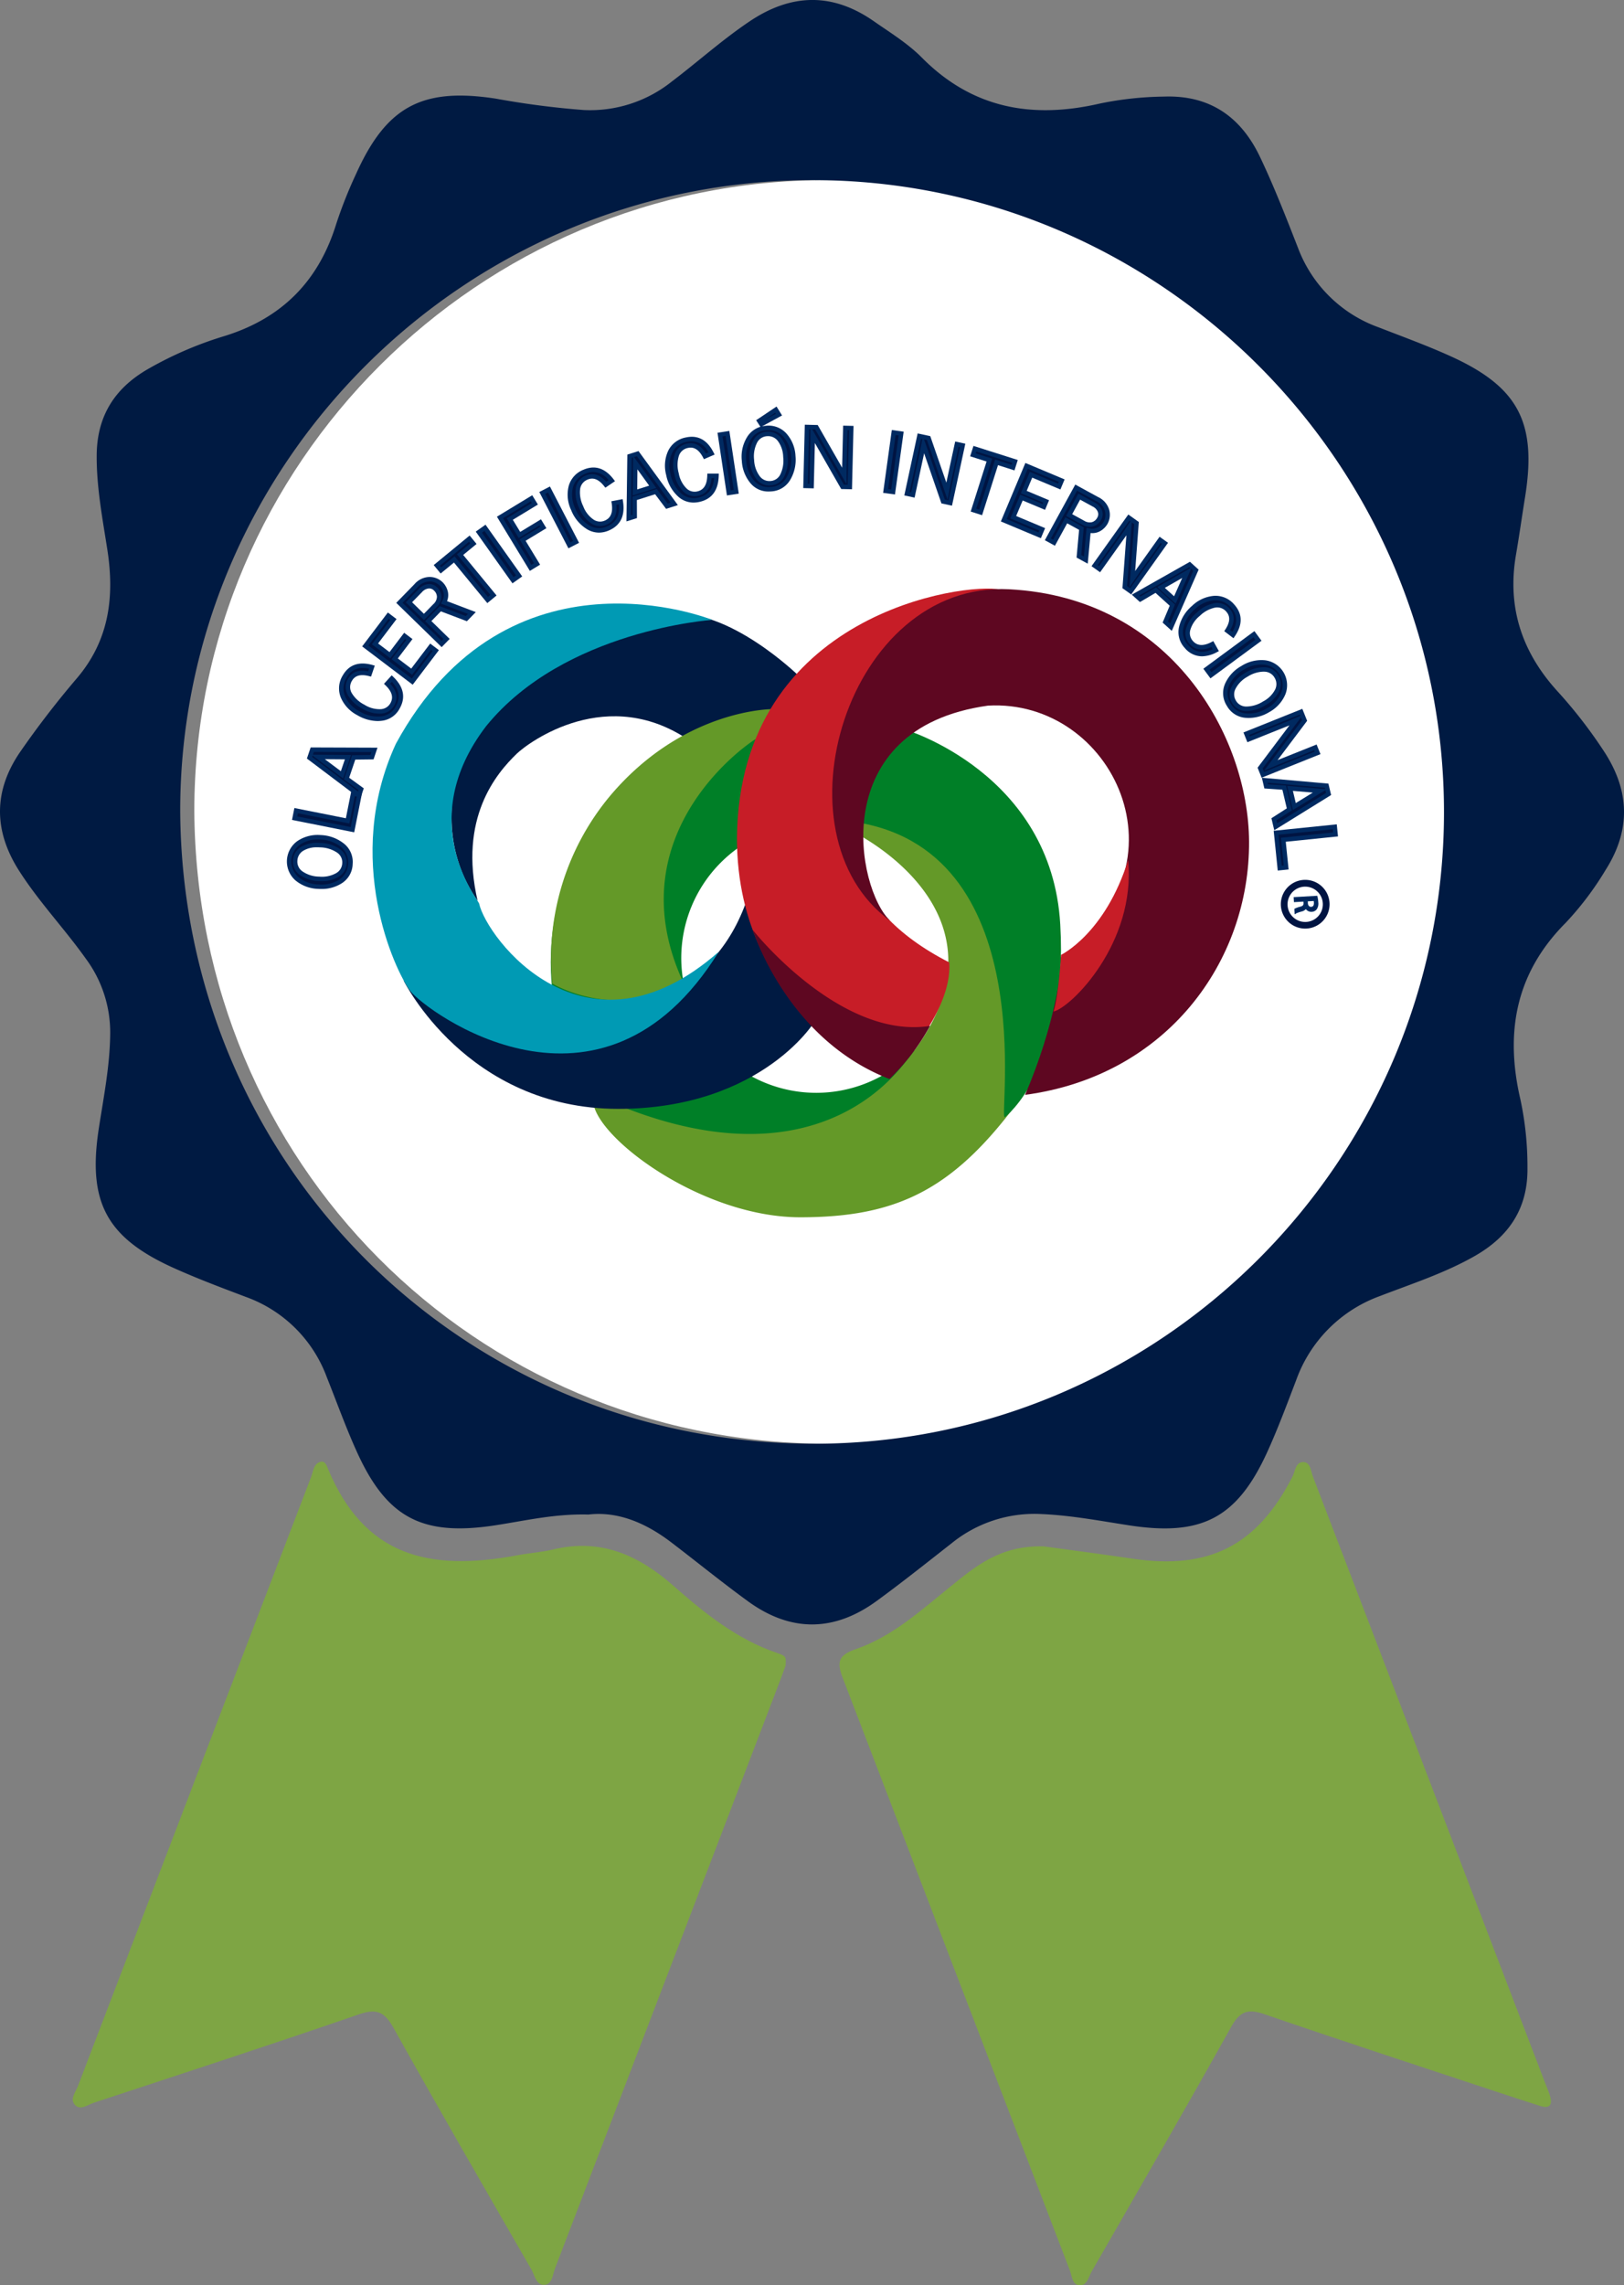
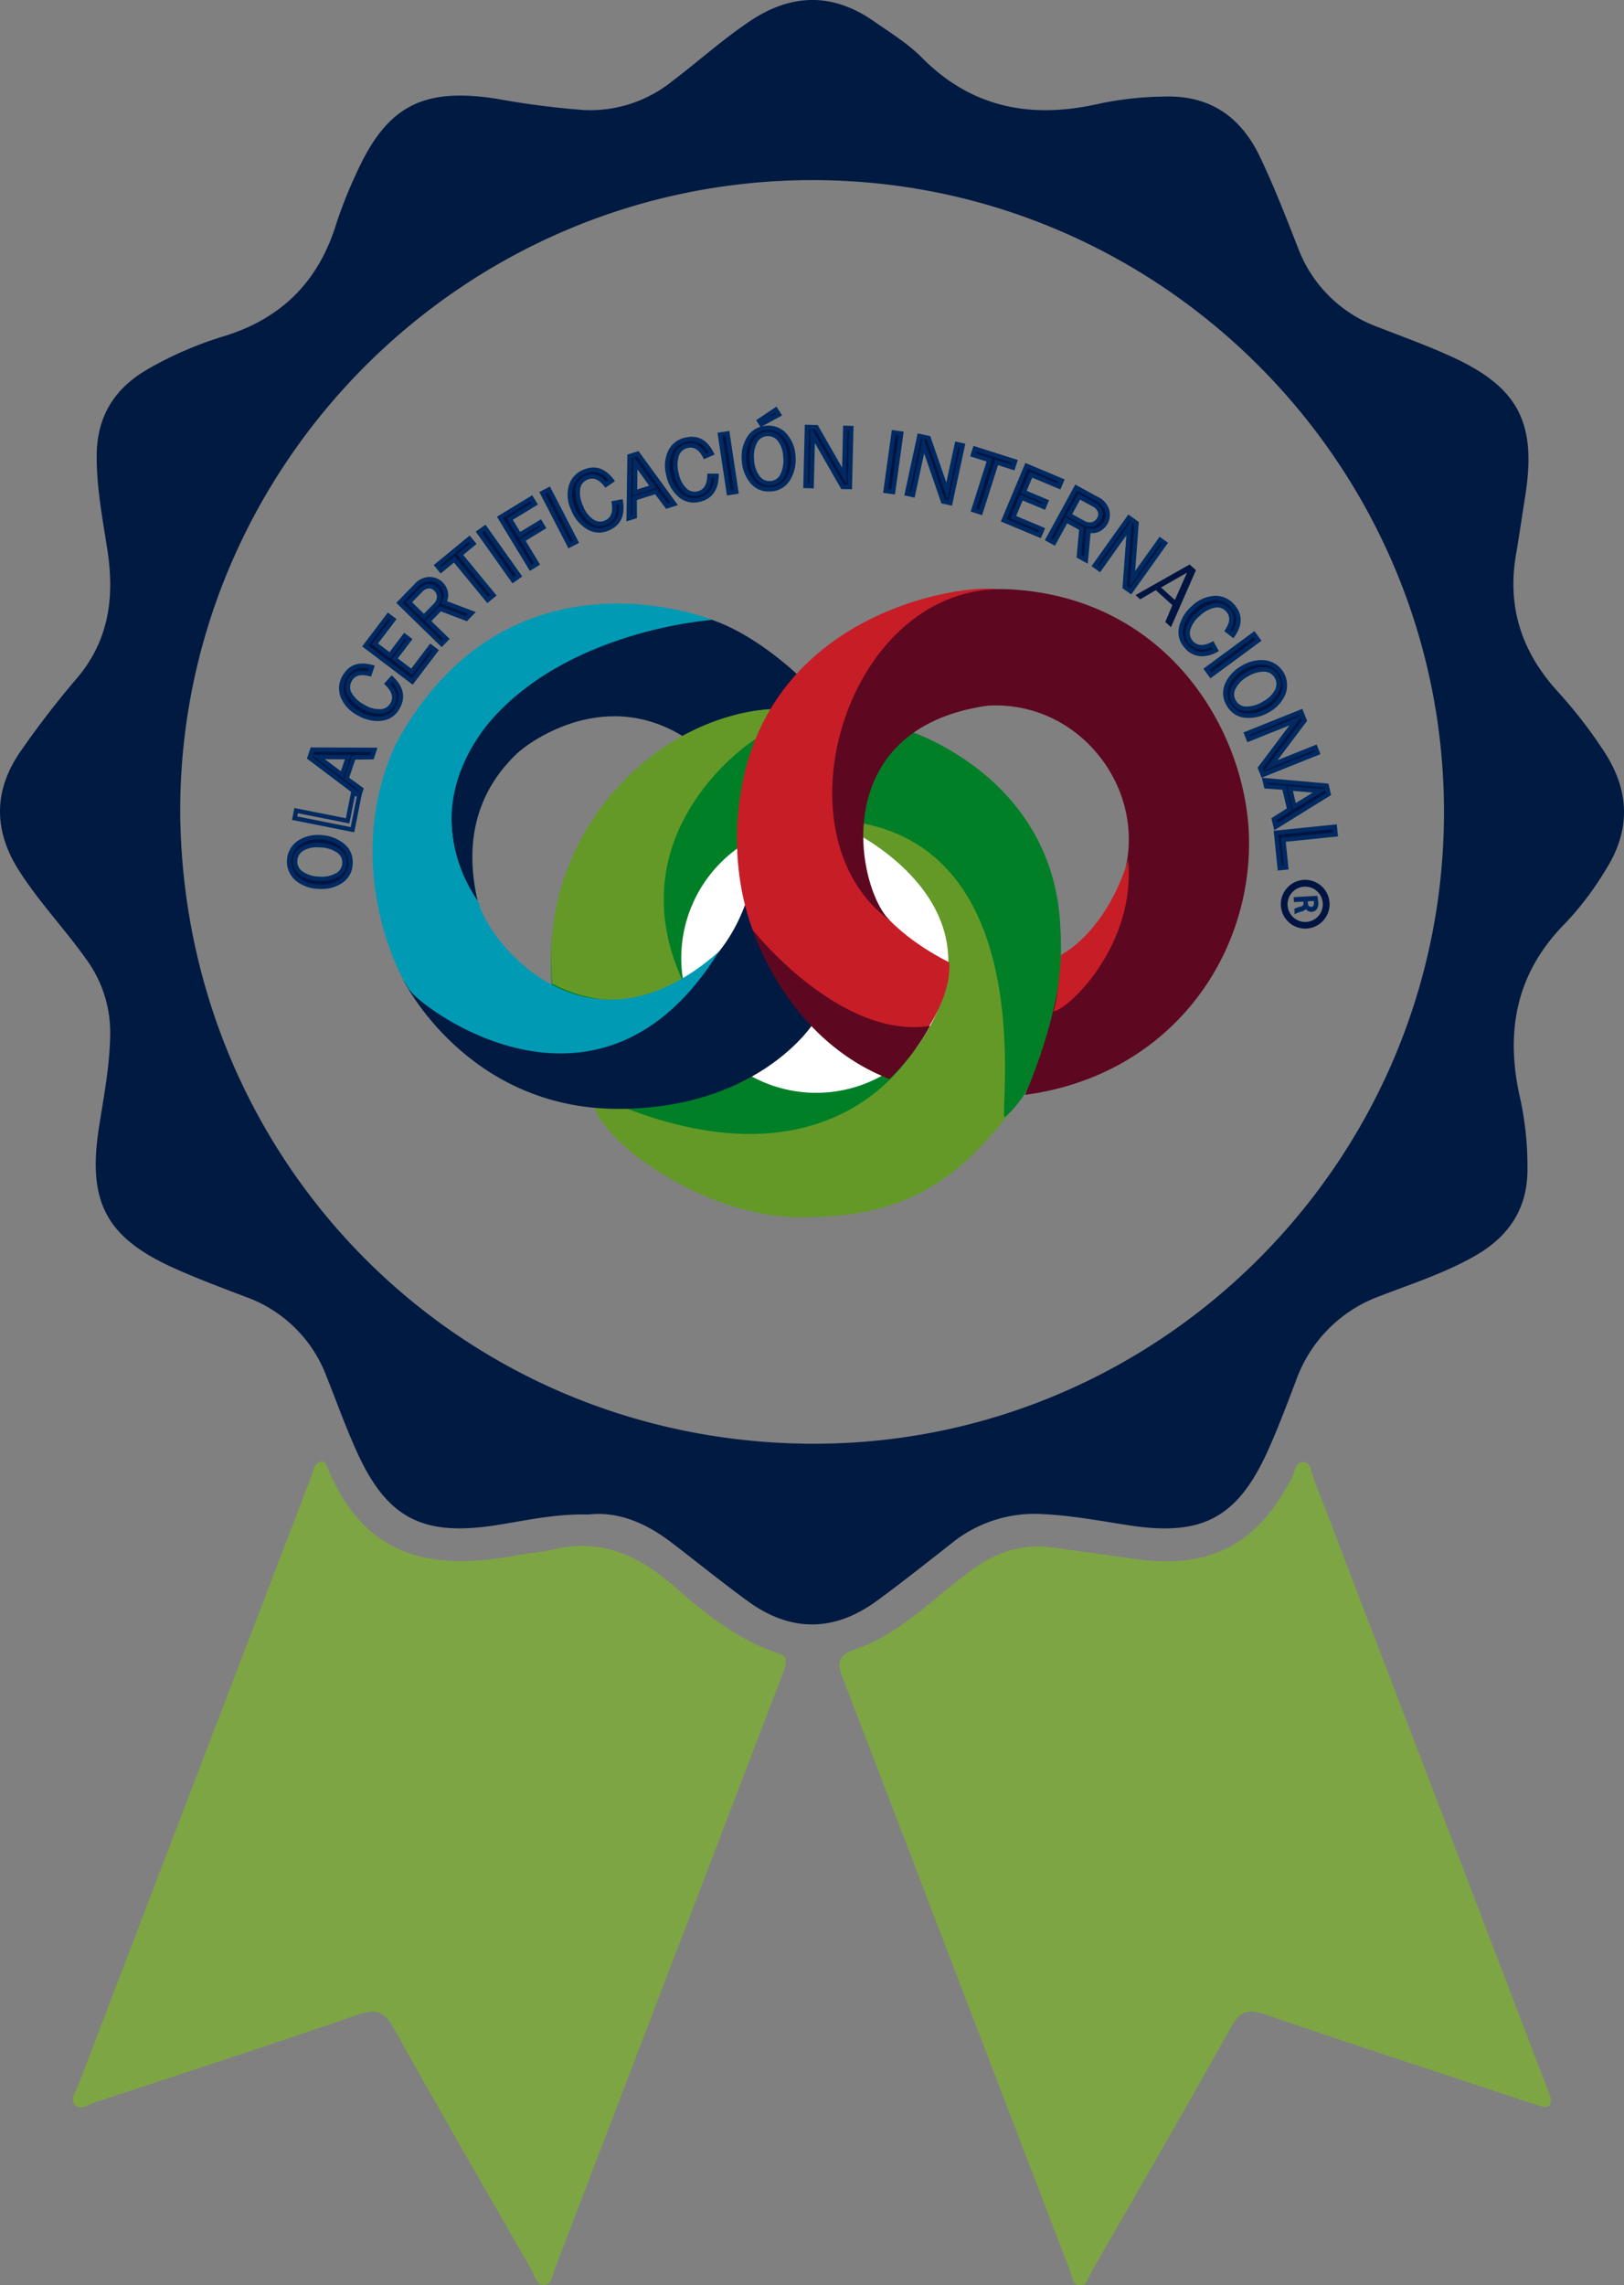
<svg xmlns="http://www.w3.org/2000/svg" width="323.374" height="454.976" viewBox="0 0 323.374 454.976">
  <rect x="0" y="0" width="323.374" height="454.976" fill="#808080" stroke="none" />
  <g id="Grupo_64" data-name="Grupo 64" transform="translate(-310.132 -1837.721)">
    <g id="Grupo_62" data-name="Grupo 62" transform="translate(310.132 1837.721)">
-       <path id="Trazado_218" data-name="Trazado 218" d="M1152.213,697.326c.4,69.871,55.594,125.611,125.471,126.008,69.537.393,126.148-56.294,126.176-125.7.031-69.247-56.474-125.845-125.671-125.873C1208.889,571.728,1152.241,628.191,1152.213,697.326Z" transform="translate(-1113.521 -535.902)" fill="#fff" />
      <g id="Grupo_61" data-name="Grupo 61" transform="translate(0 0)">
        <g id="Grupo_60" data-name="Grupo 60">
          <g id="Grupo_57" data-name="Grupo 57">
            <g id="Grupo_56" data-name="Grupo 56">
              <path id="Trazado_219" data-name="Trazado 219" d="M1255.608,860.531c-6.705-.18-12.593,1.231-18.529,2.142-14.473,2.223-21.578-1.391-27.578-14.636-2.206-4.868-4.011-9.918-5.995-14.884a26.848,26.848,0,0,0-16-15.909c-4.876-1.846-9.771-3.679-14.521-5.823-13.43-6.07-17.123-13.178-14.849-27.865.961-6.2,2.184-12.363,2.251-18.695a24.652,24.652,0,0,0-4.839-14.979c-4.263-6-9.37-11.34-13.335-17.576-5.1-8.018-5.036-15.946.284-23.661a183.438,183.438,0,0,1,11.258-14.611c6.441-7.577,7.523-16.216,6.059-25.628-.961-6.2-2.149-12.357-2.116-18.706.037-7.751,3.488-13.276,9.991-17.1a72.979,72.979,0,0,1,15.44-6.691c11.4-3.524,18.722-10.885,22.244-22.252a88.548,88.548,0,0,1,3.991-10.067c6.045-13.425,13.175-17.2,27.808-14.951a168.73,168.73,0,0,0,17.486,2.265,26.024,26.024,0,0,0,17.539-5.657c5.222-3.957,10.09-8.358,15.553-12.02,8.279-5.548,16.471-5.725,24.667-.017,3.291,2.293,6.793,4.437,9.586,7.256,10.078,10.179,22.036,12.25,35.481,9.142a66.769,66.769,0,0,1,12.737-1.377c9.184-.326,15.342,4.086,19.113,12,2.816,5.908,5.191,12.031,7.577,18.132a26.822,26.822,0,0,0,16.075,15.817c4.738,1.841,9.521,3.586,14.15,5.671,13.673,6.16,17.373,13.242,14.979,28.143-.615,3.828-1.155,7.667-1.81,11.489-1.776,10.362,1.144,19.248,8.139,27a94.945,94.945,0,0,1,9.567,12.371c4.971,7.756,5.14,15.491.137,23.357a61.259,61.259,0,0,1-7.973,10.547c-9.977,10.022-12.079,21.848-8.979,35.155a63.425,63.425,0,0,1,1.4,13.54c.119,8.108-3.676,13.723-10.5,17.612-5.961,3.4-12.481,5.506-18.838,7.953a27.776,27.776,0,0,0-16.721,16.772c-1.816,4.747-3.589,9.521-5.685,14.144-6.037,13.315-13.108,16.966-27.519,14.757-5.8-.891-11.573-2-17.486-2.254a26.171,26.171,0,0,0-17.9,5.8c-4.949,3.873-9.865,7.8-14.94,11.5-8.47,6.186-17.126,6.25-25.625.062-5.188-3.777-10.171-7.832-15.275-11.728C1267.057,862.217,1261.5,859.845,1255.608,860.531Zm-81.281-140.107c.4,69.871,55.594,125.611,125.471,126.008,69.536.393,126.148-56.294,126.176-125.7.031-69.247-56.474-125.844-125.67-125.873C1231,594.826,1174.355,651.289,1174.327,720.424Z" transform="translate(-1138.445 -559)" fill="#001a42" />
            </g>
          </g>
          <g id="Grupo_58" data-name="Grupo 58" transform="translate(167.169 291.092)">
            <path id="Trazado_220" data-name="Trazado 220" d="M1238.542,679.349c4.789.66,11.284,1.5,17.761,2.462,15.263,2.257,24.81-2.65,31.822-16.354.556-1.088.6-3.013,2.279-2.872,1.326.11,1.377,1.81,1.79,2.886q23.2,60.5,46.354,121.019c.29.75.624,1.486.846,2.254.534,1.821-.064,2.619-1.987,2.007q-4.587-1.463-9.153-2.982c-15.232-5.056-30.489-10.036-45.663-15.257-3.24-1.116-4.884-.705-6.646,2.453-9.12,16.351-18.5,32.561-27.836,48.8-.616,1.071-.888,2.895-2.527,2.684-1.337-.172-1.369-1.841-1.782-2.92q-22.612-59-45.244-118.007c-1.273-3.3-.719-4.564,2.673-5.736,7.206-2.484,12.815-7.619,18.65-12.318C1224.886,683.427,1229.8,679.144,1238.542,679.349Z" transform="translate(-1197.928 -662.578)" fill="#7ea544" />
          </g>
          <g id="Grupo_59" data-name="Grupo 59" transform="translate(14.491 291.005)">
            <path id="Trazado_221" data-name="Trazado 221" d="M1285.539,703.138c-.284.779-.635,1.784-1.014,2.782q-22.444,58.629-44.9,117.251c-.467,1.211-.562,3.077-1.976,3.254-1.765.216-2.034-1.841-2.712-3.018-9.209-15.994-18.45-31.971-27.44-48.085-1.77-3.17-3.3-3.982-6.868-2.754-17.57,6.053-35.239,11.823-52.891,17.632-1.181.388-2.625,1.582-3.709.4-1.06-1.144.138-2.532.59-3.715q23.2-60.7,46.475-121.373c.41-1.074.447-2.543,1.8-2.923,1.012-.284,1.293.823,1.571,1.49,7.183,17.1,19.793,20.451,37.69,17.1,2.36-.441,4.789-.6,7.118-1.155,9.386-2.257,16.927,1.076,23.871,7.183,6.222,5.472,12.68,10.71,20.743,13.442C1285.7,701.258,1285.629,701.458,1285.539,703.138Z" transform="translate(-1143.602 -662.548)" fill="#7ea544" />
          </g>
        </g>
      </g>
    </g>
    <g id="Grupo_63" data-name="Grupo 63" transform="translate(367.26 1918.66)">
      <g id="Grupo_31" data-name="Grupo 31" transform="translate(0 0)">
        <path id="Trazado_1" data-name="Trazado 1" d="M97.9,186.067c-13.436-19.383,3.378-41.776,3.378-41.776s14.282-12.561,34.8-15.271c11.674-1.542,25.7,12.188,25.7,12.188l-4.7,7.929s-4.112-2.166-16.592,5.286c-16.593-11.747-32.5.127-34.8,2.349C101.572,160.737,94.083,169.621,97.9,186.067Z" transform="translate(-59.922 -87.649)" fill="#001a42" />
        <ellipse id="Elipse_1" data-name="Elipse 1" cx="50.545" cy="50.329" rx="50.545" ry="50.329" transform="translate(52.543 60.314)" fill="#007f27" />
        <path id="Trazado_2" data-name="Trazado 2" d="M196.558,250.405a26.871,26.871,0,1,0,26.872-26.981A26.927,26.927,0,0,0,196.558,250.405Z" transform="translate(-118.032 -140.534)" fill="#fff" />
        <path id="Trazado_3" data-name="Trazado 3" d="M208.45,223.279a6.512,6.512,0,0,1,.441-3.105c41.081,8.439,34.933,52.636,33.834,55.3-13.548,18.925-24.855,24.651-44.6,24.651-18.9,0-39.133-14.682-41.09-22.207,0,0,4.19.673,5.728.228,30.317,11.993,48.113,1.766,56.46-9.117C243.106,239.777,208.45,223.279,208.45,223.279Z" transform="translate(-95.917 -138.715)" fill="#649928" />
        <path id="Trazado_4" data-name="Trazado 4" d="M178.849,177.735c-.587,0-28.927,18.5-14.831,48.75-13.656,7.783-26.137.147-26.137.147a50.637,50.637,0,0,1,11.6-37.444c14.684-17.327,32.3-17.18,32.3-17.18S178.849,175.826,178.849,177.735Z" transform="translate(-85.053 -111.767)" fill="#649928" />
        <path id="Trazado_5" data-name="Trazado 5" d="M139.778,255.674c-12.648,40.014-68.72,17.18-68.72,17.18s12.555,25.55,42.73,25.55c28.687,0,39.867-17.841,39.647-18.5C150.13,276.6,142.861,273.074,139.778,255.674Z" transform="translate(-47.817 -158.577)" fill="#001a42" />
        <path id="Trazado_6" data-name="Trazado 6" d="M274.145,117.744c-16.3,8.784-53.175,52.275-10.132,74.22.661,10.321-11.453,22.18-11.453,22.18s-30.835-11.416-30.835-46.992C222.165,122.354,267.318,116.206,274.145,117.744Z" transform="translate(-132.113 -81.291)" fill="#c71d27" />
        <path id="Trazado_7" data-name="Trazado 7" d="M264.13,290.807c-18.282,2.868-36.088-20.017-35.314-19.162,0,0,6.681,21.805,27.239,29.735A44.22,44.22,0,0,0,264.13,290.807Z" transform="translate(-136.067 -167.499)" fill="#5e0721" />
        <path id="Trazado_8" data-name="Trazado 8" d="M303.5,258.374c-1.378.589,7.819-54.073-30.946-58.919,2.936-14.684,11.012-18.281,11.012-18.281s29.261,8.638,30.982,38.839C316.169,248.353,303.762,258.264,303.5,258.374Z" transform="translate(-160.554 -116.895)" fill="#007f27" />
        <path id="Trazado_9" data-name="Trazado 9" d="M276.344,183.792c-6.681-6.241-12.922-38.325,19.471-42.838,24.835-1.4,40.805,31.752,14.544,50.117.3,1.766-1.194,13.541-7.162,27.374,28.137-3.744,44.751-26.5,44.6-50.471-.13-20.855-15.438-48.5-47.756-50.186C267.851,116.106,252.63,166.612,276.344,183.792Z" transform="translate(-156.209 -81.409)" fill="#5e0721" />
        <path id="Trazado_10" data-name="Trazado 10" d="M364.847,270.373c3.432-.753,16.436-13.573,14.85-30.157-4.572,14.665-13.359,18.879-13.359,18.879S365.856,267.2,364.847,270.373Z" transform="translate(-212.188 -149.929)" fill="#c71d27" />
        <path id="Trazado_11" data-name="Trazado 11" d="M124.651,127.548S95.2,129.534,79.641,148.695c-14.516,18.94-1.646,34.539-1.411,35.312,1.468,6.828,21.071,33.039,47.722,9.618-23.421,37.811-58.356,11.825-61.436,7.785s-13.432-26.286-2.859-49.193C84.031,111.1,124.651,127.548,124.651,127.548Z" transform="translate(-39.958 -85.075)" fill="#009ab4" />
        <g id="Grupo_30" data-name="Grupo 30" transform="translate(0 0)">
          <g id="Grupo_1" data-name="Grupo 1" transform="translate(0 85.301)">
            <path id="Trazado_12" data-name="Trazado 12" d="M31.512,235.188a4.212,4.212,0,0,1-1.951,3.5,7.1,7.1,0,0,1-4.381,1.057,6.969,6.969,0,0,1-4.329-1.587,4.568,4.568,0,0,1,.354-7.14,6.757,6.757,0,0,1,4.375-1.11,7.375,7.375,0,0,1,4.276,1.536A4.207,4.207,0,0,1,31.512,235.188Zm-1.192-.1a2.765,2.765,0,0,0-1.27-2.531,6.668,6.668,0,0,0-3.563-1.08,5.941,5.941,0,0,0-3.584.726,2.866,2.866,0,0,0-1.4,2.366,2.793,2.793,0,0,0,1.236,2.511,6.4,6.4,0,0,0,3.528,1.1,6.184,6.184,0,0,0,3.562-.723A2.812,2.812,0,0,0,30.319,235.089Z" transform="translate(-18.857 -229.455)" fill="#001442" />
            <path id="Trazado_13" data-name="Trazado 13" d="M25.133,239.642c-.177,0-.355,0-.537-.015A7.426,7.426,0,0,1,20,237.933a5.008,5.008,0,0,1,.389-7.833,7.222,7.222,0,0,1,4.652-1.19,7.839,7.839,0,0,1,4.525,1.629,4.645,4.645,0,0,1,1.824,4.113h0a4.65,4.65,0,0,1-2.151,3.846A7.366,7.366,0,0,1,25.133,239.642Zm-.619-9.865A6.15,6.15,0,0,0,20.9,230.82a4.127,4.127,0,0,0-.319,6.447,6.572,6.572,0,0,0,4.064,1.48,6.7,6.7,0,0,0,4.117-.986,4.1,4.1,0,0,0,.263-6.529A6.974,6.974,0,0,0,25,229.79Q24.751,229.776,24.514,229.776Zm.7,8.3q-.26,0-.53-.015a6.854,6.854,0,0,1-3.767-1.181,3.223,3.223,0,0,1-1.414-2.889,3.3,3.3,0,0,1,1.6-2.712,6.378,6.378,0,0,1,3.846-.8,7.125,7.125,0,0,1,3.8,1.16,3.194,3.194,0,0,1,1.455,2.914h0a3.241,3.241,0,0,1-1.7,2.719A6.313,6.313,0,0,1,25.219,238.072Zm-.844-6.728a5.113,5.113,0,0,0-2.792.671,2.431,2.431,0,0,0-1.194,2.019,2.359,2.359,0,0,0,1.059,2.134,6,6,0,0,0,3.29,1.01,5.783,5.783,0,0,0,3.312-.661,2.378,2.378,0,0,0,1.272-2.011h0a2.333,2.333,0,0,0-1.085-2.148,6.269,6.269,0,0,0-3.332-1Q24.632,231.345,24.374,231.344Z" transform="translate(-18.298 -228.895)" fill="#002a61" />
          </g>
          <g id="Grupo_2" data-name="Grupo 2" transform="translate(1.019 76.535)">
-             <path id="Trazado_14" data-name="Trazado 14" d="M33.422,210.174l1.266.252L33.3,217.368l-11.518-2.294.3-1.507,10.252,2.042Z" transform="translate(-21.269 -209.656)" fill="#001442" />
            <path id="Trazado_15" data-name="Trazado 15" d="M32.993,217.228l-12.382-2.466.472-2.371,10.252,2.042L32.418,209l2.13.425ZM21.647,214.07,32.3,216.191l1.211-6.078-.4-.08-1.082,5.435-10.252-2.042Z" transform="translate(-20.611 -208.997)" fill="#002a61" />
          </g>
          <g id="Grupo_3" data-name="Grupo 3" transform="translate(3.984 67.871)">
            <path id="Trazado_16" data-name="Trazado 16" d="M41.446,190.376l-.491,1.452-3.638.044-1.423,4.214L38.8,198.2l-.4,1.19-9.88-7.449.544-1.61Zm-5.275,1.447-5.942-.047,4.754,3.563Z" transform="translate(-28.002 -189.891)" fill="#001442" />
            <path id="Trazado_17" data-name="Trazado 17" d="M37.964,199.549l-10.621-8.008.747-2.211,13.31.046-.786,2.328-3.638.044-1.22,3.612,2.909,2.115Zm-9.582-8.328,9.138,6.891.1-.3-2.909-2.115,1.627-4.817,3.638-.044.2-.577-11.453-.04-.187.553,7.59.059L34.547,195.5l-6.072-4.551Zm2.525.445,3.2,2.395.8-2.363Z" transform="translate(-27.343 -189.33)" fill="#002a61" />
          </g>
          <g id="Grupo_4" data-name="Grupo 4" transform="translate(10.383 51.16)">
            <path id="Trazado_18" data-name="Trazado 18" d="M51.991,155.983l.943-1.039q2.884,2.788,1.162,5.79a4.157,4.157,0,0,1-3.337,2.2,7.376,7.376,0,0,1-4.484-1.078,6.641,6.641,0,0,1-3.106-3.341,4.454,4.454,0,0,1,.378-3.965q1.678-2.925,5.431-1.876l-.465,1.363q-2.817-.725-3.888,1.141a2.8,2.8,0,0,0-.1,2.785,6.533,6.533,0,0,0,2.741,2.579,6.013,6.013,0,0,0,3.45.946,2.752,2.752,0,0,0,2.31-1.408Q54.172,158.093,51.991,155.983Z" transform="translate(-42.428 -151.955)" fill="#001442" />
            <path id="Trazado_19" data-name="Trazado 19" d="M49.547,162.847a8.12,8.12,0,0,1-4.05-1.17,7.1,7.1,0,0,1-3.3-3.567,4.895,4.895,0,0,1,.407-4.34c1.226-2.138,3.222-2.84,5.931-2.081l.449.125L48.24,154l-.4-.1c-1.677-.431-2.788-.126-3.4.934a2.363,2.363,0,0,0-.083,2.371,6.152,6.152,0,0,0,2.566,2.393,5.632,5.632,0,0,0,3.2.889A2.318,2.318,0,0,0,52.09,159.3c.653-1.137.337-2.3-.965-3.564l-.306-.3,1.535-1.691.327.316c2.077,2.008,2.494,4.136,1.238,6.325a4.593,4.593,0,0,1-3.673,2.421A6.7,6.7,0,0,1,49.547,162.847Zm-2.96-10.57a3.5,3.5,0,0,0-3.217,1.932,4,4,0,0,0-.348,3.589,6.245,6.245,0,0,0,2.913,3.114,6.977,6.977,0,0,0,4.219,1.022,3.71,3.71,0,0,0,3-1.983c.977-1.7.727-3.321-.768-4.929l-.35.385c1.355,1.458,1.63,2.913.817,4.331a3.18,3.18,0,0,1-2.656,1.628,6.459,6.459,0,0,1-3.705-1,6.984,6.984,0,0,1-2.917-2.766,3.226,3.226,0,0,1,.108-3.2c.768-1.338,2.106-1.823,3.981-1.44l.182-.534A5.9,5.9,0,0,0,46.587,152.276Z" transform="translate(-41.869 -151.393)" fill="#002a61" />
          </g>
          <g id="Grupo_5" data-name="Grupo 5" transform="translate(14.987 41.007)">
            <path id="Trazado_20" data-name="Trazado 20" d="M66.735,135.927l1.028.78-4.684,6.18-9.359-7.094,4.584-6.047,1.029.78-3.677,4.85,2.976,2.256,2.918-3.849.953.722-2.918,3.849,3.373,2.557Z" transform="translate(-53.103 -129.128)" fill="#001442" />
            <path id="Trazado_21" data-name="Trazado 21" d="M62.38,142.72l-10.061-7.627,5.116-6.749,1.731,1.311-3.677,4.85,2.274,1.724,2.918-3.849,1.655,1.255-2.918,3.849,2.671,2.025,3.778-4.984,1.73,1.312Zm-8.827-7.8,8.657,6.562,4.152-5.478-.326-.248-3.777,4.983-4.075-3.089,2.918-3.849-.251-.191-2.918,3.85-3.678-2.788,3.677-4.85-.326-.248Z" transform="translate(-52.319 -128.345)" fill="#002a61" />
          </g>
          <g id="Grupo_6" data-name="Grupo 6" transform="translate(21.777 33.929)">
            <path id="Trazado_22" data-name="Trazado 22" d="M83.577,120.012l-1.1,1.127-5.184-1.967-2.4,2.459,3.64,3.55-.981,1.006-8.408-8.2,3.3-3.383a3.65,3.65,0,0,1,2.726-1.322,3.3,3.3,0,0,1,2.258.907,3.434,3.434,0,0,1,.926,1.626,2.894,2.894,0,0,1-.315,2.085Zm-9.537.784,2.189-2.245a2.439,2.439,0,0,0,.832-1.771,2.19,2.19,0,0,0-.7-1.533,1.745,1.745,0,0,0-1.485-.547,2.526,2.526,0,0,0-1.507.806l-2.318,2.377Z" transform="translate(-68.525 -112.838)" fill="#001442" />
            <path id="Trazado_23" data-name="Trazado 23" d="M76.773,126.249l-9.039-8.815,3.606-3.7a4.066,4.066,0,0,1,3.058-1.455,3.737,3.737,0,0,1,2.548,1.032,3.883,3.883,0,0,1,1.044,1.83,3.141,3.141,0,0,1-.149,1.951l5.728,2.184L81.8,121.093l-5.184-1.967-1.889,1.937,3.64,3.55Zm-7.794-8.83L76.757,125l.366-.375-3.64-3.55L76.39,118.1l5.184,1.967.429-.44-5.369-2.047.224-.437a2.449,2.449,0,0,0,.281-1.773,2.976,2.976,0,0,0-.807-1.422,2.848,2.848,0,0,0-1.968-.783,3.259,3.259,0,0,0-2.393,1.19Zm4.277,3.439-3.618-3.529,2.625-2.692a2.965,2.965,0,0,1,1.769-.936,2.166,2.166,0,0,1,1.847.669,2.627,2.627,0,0,1,.831,1.832,2.866,2.866,0,0,1-.957,2.1Zm-2.372-3.544,2.357,2.3,1.882-1.929a2.04,2.04,0,0,0,.707-1.447A1.75,1.75,0,0,0,75.265,115a1.317,1.317,0,0,0-1.123-.426,2.082,2.082,0,0,0-1.246.677Z" transform="translate(-67.734 -112.279)" fill="#002a61" />
          </g>
          <g id="Grupo_7" data-name="Grupo 7" transform="translate(29.234 25.682)">
            <path id="Trazado_24" data-name="Trazado 24" d="M97.342,106.221l-1.16.954L89.541,99.1l-2.652,2.181-.82-1,6.471-5.323.82,1L90.7,98.149Z" transform="translate(-85.449 -94.345)" fill="#001442" />
            <path id="Trazado_25" data-name="Trazado 25" d="M95.334,107.008l-6.641-8.073-2.652,2.181-1.38-1.677,7.151-5.883,1.38,1.677-2.659,2.187,6.641,8.073ZM88.814,97.7l6.641,8.072.479-.394L89.293,97.3l2.658-2.188-.26-.316L85.9,99.56l.26.316Z" transform="translate(-84.661 -93.557)" fill="#002a61" />
          </g>
          <g id="Grupo_8" data-name="Grupo 8" transform="translate(37.606 23.526)">
            <path id="Trazado_26" data-name="Trazado 26" d="M113.082,99.633l-1.224.869-6.8-9.577,1.225-.869Z" transform="translate(-104.446 -89.441)" fill="#001442" />
            <path id="Trazado_27" data-name="Trazado 27" d="M110.974,100.336l-7.308-10.3,1.943-1.379,7.307,10.3Zm-6.079-10.087,6.288,8.859.506-.359L105.4,89.89Z" transform="translate(-103.666 -88.661)" fill="#002a61" />
          </g>
          <g id="Grupo_9" data-name="Grupo 9" transform="translate(41.826 17.661)">
            <path id="Trazado_28" data-name="Trazado 28" d="M122,89.791l-1.283.78-6.1-10.036,6.274-3.813.67,1.1-4.991,3.033,1.926,3.169,4.135-2.513.617,1.015-4.136,2.513Z" transform="translate(-114.016 -76.117)" fill="#001442" />
            <path id="Trazado_29" data-name="Trazado 29" d="M119.8,90.407l-6.557-10.789,7.027-4.27L121.4,77.2l-4.991,3.033,1.468,2.416,4.136-2.513,1.074,1.768-4.135,2.513,2.886,4.749Zm-5.347-10.494L120.1,89.2l.53-.322-2.886-4.75,4.136-2.513-.159-.262-4.136,2.513L115.2,79.941l4.991-3.033-.213-.35Z" transform="translate(-113.247 -75.348)" fill="#002a61" />
          </g>
          <g id="Grupo_10" data-name="Grupo 10" transform="translate(50.262 15.917)">
            <path id="Trazado_30" data-name="Trazado 30" d="M140.471,83.17l-1.334.689-5.391-10.433,1.334-.69Z" transform="translate(-133.151 -72.143)" fill="#001442" />
            <path id="Trazado_31" data-name="Trazado 31" d="M138.193,83.7l-5.8-11.216,2.117-1.094,5.8,11.216Zm-4.609-10.838,4.987,9.651.552-.285-4.987-9.651Z" transform="translate(-132.397 -71.389)" fill="#002a61" />
          </g>
          <g id="Grupo_11" data-name="Grupo 11" transform="translate(55.889 12.139)">
            <path id="Trazado_32" data-name="Trazado 32" d="M154.95,70.449l1.378-.261q.622,3.963-2.561,5.321a4.156,4.156,0,0,1-3.99-.254,7.372,7.372,0,0,1-2.929-3.562,6.639,6.639,0,0,1-.466-4.538,4.454,4.454,0,0,1,2.69-2.936q3.1-1.324,5.465,1.775l-1.192.808q-1.812-2.276-3.791-1.432a2.8,2.8,0,0,0-1.754,2.166,6.53,6.53,0,0,0,.633,3.71,6.011,6.011,0,0,0,2.183,2.834,2.753,2.753,0,0,0,2.693.268Q155.419,73.448,154.95,70.449Z" transform="translate(-145.729 -63.377)" fill="#001442" />
            <path id="Trazado_33" data-name="Trazado 33" d="M151.415,75.775a4.627,4.627,0,0,1-2.422-.709,7.836,7.836,0,0,1-3.106-3.766,7.091,7.091,0,0,1-.483-4.834,4.893,4.893,0,0,1,2.94-3.218c2.267-.967,4.282-.324,5.988,1.913l.282.37-1.916,1.3-.254-.319c-1.078-1.355-2.148-1.781-3.273-1.3a2.362,2.362,0,0,0-1.495,1.843,6.146,6.146,0,0,0,.605,3.455,5.614,5.614,0,0,0,2.014,2.635,2.319,2.319,0,0,0,2.284.235c1.206-.515,1.657-1.636,1.378-3.426l-.066-.422,2.244-.424.07.449c.448,2.855-.5,4.8-2.823,5.794A4.991,4.991,0,0,1,151.415,75.775ZM150.3,63.7a4.1,4.1,0,0,0-1.613.359,4,4,0,0,0-2.44,2.655,6.241,6.241,0,0,0,.448,4.241,6.976,6.976,0,0,0,2.751,3.358,3.708,3.708,0,0,0,3.589.226c1.808-.771,2.582-2.212,2.358-4.4l-.512.1c.2,1.98-.454,3.307-1.957,3.949a3.184,3.184,0,0,1-3.1-.3,6.461,6.461,0,0,1-2.353-3.033,6.981,6.981,0,0,1-.66-3.965,3.228,3.228,0,0,1,2.014-2.489c1.419-.6,2.779-.185,4.045,1.25l.467-.316A3.989,3.989,0,0,0,150.3,63.7Z" transform="translate(-145.171 -62.812)" fill="#002a61" />
          </g>
          <g id="Grupo_12" data-name="Grupo 12" transform="translate(67.613 8.858)">
            <path id="Trazado_34" data-name="Trazado 34" d="M181.875,66.545l-1.462.463L178.226,64.1l-4.24,1.344.014,3.6-1.2.38.165-12.372,1.619-.513Zm-4.286-3.4-3.476-4.819-.062,5.941Z" transform="translate(-172.356 -56.019)" fill="#001442" />
            <path id="Trazado_35" data-name="Trazado 35" d="M171.786,69.37l.177-13.3,2.225-.7,7.834,10.76-2.343.743-2.186-2.908-3.634,1.152.015,3.6Zm1.049-12.653-.152,11.444.306-.1-.015-3.6,4.847-1.537,2.187,2.908.581-.184-6.74-9.259-.557.177,4.44,6.156-4.7,1.489.079-7.589Zm1.134,2.3-.041,3.992,2.378-.754Z" transform="translate(-171.786 -55.364)" fill="#002a61" />
          </g>
          <g id="Grupo_13" data-name="Grupo 13" transform="translate(75.29 6.024)">
            <path id="Trazado_36" data-name="Trazado 36" d="M198.621,57.27h1.4q-.122,4.01-3.5,4.756a4.158,4.158,0,0,1-3.874-.987A7.374,7.374,0,0,1,190.43,57a6.644,6.644,0,0,1,.38-4.546A4.457,4.457,0,0,1,194,50.062q3.293-.728,5.043,2.754l-1.321.574q-1.361-2.572-3.462-2.108a2.8,2.8,0,0,0-2.124,1.8,6.539,6.539,0,0,0-.063,3.763,6.011,6.011,0,0,0,1.622,3.188,2.754,2.754,0,0,0,2.6.761Q198.527,60.305,198.621,57.27Z" transform="translate(-189.77 -49.494)" fill="#001442" />
            <path id="Trazado_37" data-name="Trazado 37" d="M194.893,62.025A4.531,4.531,0,0,1,191.8,60.8a7.839,7.839,0,0,1-2.356-4.275,7.1,7.1,0,0,1,.418-4.841,4.9,4.9,0,0,1,3.485-2.619c2.406-.532,4.268.473,5.531,2.987l.209.416-2.122.922-.19-.361c-.81-1.531-1.785-2.147-2.977-1.884a2.363,2.363,0,0,0-1.809,1.535,6.15,6.15,0,0,0-.043,3.507,5.614,5.614,0,0,0,1.492,2.962,2.316,2.316,0,0,0,2.2.653c1.281-.283,1.931-1.3,1.987-3.112l.013-.426,2.285,0-.014.454c-.088,2.888-1.382,4.628-3.846,5.173A5.42,5.42,0,0,1,194.893,62.025Zm-.367-12.21a4.565,4.565,0,0,0-.991.115,4,4,0,0,0-2.89,2.158,6.25,6.25,0,0,0-.343,4.251,6.977,6.977,0,0,0,2.083,3.808,3.711,3.711,0,0,0,3.486.885c1.919-.424,2.946-1.7,3.129-3.885h-.521c-.166,1.984-1.058,3.166-2.653,3.519a3.181,3.181,0,0,1-2.992-.87,6.46,6.46,0,0,1-1.751-3.415,6.981,6.981,0,0,1,.083-4.019,3.228,3.228,0,0,1,2.439-2.074c1.507-.332,2.766.332,3.746,1.976l.517-.225A3.781,3.781,0,0,0,194.526,49.815Z" transform="translate(-189.213 -48.931)" fill="#002a61" />
          </g>
          <g id="Grupo_14" data-name="Grupo 14" transform="translate(85.743 4.859)">
            <path id="Trazado_38" data-name="Trazado 38" d="M217.311,59.038l-1.485.223L214.08,47.647l1.485-.223Z" transform="translate(-213.579 -46.923)" fill="#001442" />
            <path id="Trazado_39" data-name="Trazado 39" d="M214.819,59.125l-1.877-12.485,2.356-.355,1.877,12.485Zm-.874-11.744,1.614,10.742.614-.092-1.615-10.742Z" transform="translate(-212.942 -46.286)" fill="#002a61" />
          </g>
          <g id="Grupo_15" data-name="Grupo 15" transform="translate(90.554)">
            <path id="Trazado_40" data-name="Trazado 40" d="M230.244,52.5a4.21,4.21,0,0,1-3.727-1.475,7.1,7.1,0,0,1-1.623-4.2,6.968,6.968,0,0,1,1.006-4.5,4.567,4.567,0,0,1,7.124-.586,6.757,6.757,0,0,1,1.675,4.191,7.375,7.375,0,0,1-.962,4.44A4.207,4.207,0,0,1,230.244,52.5Zm-.058-1.2a2.766,2.766,0,0,0,2.343-1.591,6.673,6.673,0,0,0,.6-3.675,5.941,5.941,0,0,0-1.19-3.457,2.869,2.869,0,0,0-2.529-1.073,2.794,2.794,0,0,0-2.327,1.555,6.4,6.4,0,0,0-.623,3.642,6.183,6.183,0,0,0,1.184,3.436A2.813,2.813,0,0,0,230.185,51.305Zm1.657-13.652-3.5,1.9-.43-.665,3.319-2.227Z" transform="translate(-224.423 -36.044)" fill="#001442" />
-             <path id="Trazado_41" data-name="Trazado 41" d="M229.242,52.17a4.574,4.574,0,0,1-3.618-1.646,7.562,7.562,0,0,1-1.729-4.458,7.427,7.427,0,0,1,1.077-4.777,4.716,4.716,0,0,1,2.625-2l-.848-1.311,4.058-2.723,1.1,1.774-4.01,2.182a5.663,5.663,0,0,1,.85-.131,4.751,4.751,0,0,1,4.046,1.567,7.217,7.217,0,0,1,1.79,4.456,7.84,7.84,0,0,1-1.022,4.7,4.644,4.644,0,0,1-3.838,2.348h0C229.557,52.164,229.4,52.17,229.242,52.17Zm-.035-12.227q-.194,0-.4.015a3.864,3.864,0,0,0-3.1,1.816A6.566,6.566,0,0,0,224.774,46a6.7,6.7,0,0,0,1.518,3.951,3.764,3.764,0,0,0,3.358,1.323h0a3.759,3.759,0,0,0,3.149-1.919,6.976,6.976,0,0,0,.9-4.182,6.361,6.361,0,0,0-1.56-3.927A3.811,3.811,0,0,0,229.207,39.943Zm1.332-3.446-2.14,1.435,2.265-1.232Zm-1.17,14.47a3.245,3.245,0,0,1-2.627-1.339,6.641,6.641,0,0,1-1.278-3.676,6.852,6.852,0,0,1,.677-3.889,3.223,3.223,0,0,1,2.678-1.781,3.3,3.3,0,0,1,2.9,1.226,6.388,6.388,0,0,1,1.294,3.708,7.127,7.127,0,0,1-.652,3.915,3.194,3.194,0,0,1-2.7,1.824C229.562,50.964,229.464,50.968,229.368,50.968Zm-.246-9.816q-.116,0-.235.009a2.358,2.358,0,0,0-1.976,1.329,6,6,0,0,0-.569,3.394,5.783,5.783,0,0,0,1.09,3.2,2.378,2.378,0,0,0,2.16,1h0a2.332,2.332,0,0,0,1.987-1.357,6.27,6.27,0,0,0,.553-3.435,5.552,5.552,0,0,0-1.086-3.206A2.421,2.421,0,0,0,229.122,41.152Z" transform="translate(-223.864 -35.256)" fill="#002a61" />
+             <path id="Trazado_41" data-name="Trazado 41" d="M229.242,52.17a4.574,4.574,0,0,1-3.618-1.646,7.562,7.562,0,0,1-1.729-4.458,7.427,7.427,0,0,1,1.077-4.777,4.716,4.716,0,0,1,2.625-2l-.848-1.311,4.058-2.723,1.1,1.774-4.01,2.182a5.663,5.663,0,0,1,.85-.131,4.751,4.751,0,0,1,4.046,1.567,7.217,7.217,0,0,1,1.79,4.456,7.84,7.84,0,0,1-1.022,4.7,4.644,4.644,0,0,1-3.838,2.348C229.557,52.164,229.4,52.17,229.242,52.17Zm-.035-12.227q-.194,0-.4.015a3.864,3.864,0,0,0-3.1,1.816A6.566,6.566,0,0,0,224.774,46a6.7,6.7,0,0,0,1.518,3.951,3.764,3.764,0,0,0,3.358,1.323h0a3.759,3.759,0,0,0,3.149-1.919,6.976,6.976,0,0,0,.9-4.182,6.361,6.361,0,0,0-1.56-3.927A3.811,3.811,0,0,0,229.207,39.943Zm1.332-3.446-2.14,1.435,2.265-1.232Zm-1.17,14.47a3.245,3.245,0,0,1-2.627-1.339,6.641,6.641,0,0,1-1.278-3.676,6.852,6.852,0,0,1,.677-3.889,3.223,3.223,0,0,1,2.678-1.781,3.3,3.3,0,0,1,2.9,1.226,6.388,6.388,0,0,1,1.294,3.708,7.127,7.127,0,0,1-.652,3.915,3.194,3.194,0,0,1-2.7,1.824C229.562,50.964,229.464,50.968,229.368,50.968Zm-.246-9.816q-.116,0-.235.009a2.358,2.358,0,0,0-1.976,1.329,6,6,0,0,0-.569,3.394,5.783,5.783,0,0,0,1.09,3.2,2.378,2.378,0,0,0,2.16,1h0a2.332,2.332,0,0,0,1.987-1.357,6.27,6.27,0,0,0,.553-3.435,5.552,5.552,0,0,0-1.086-3.206A2.421,2.421,0,0,0,229.122,41.152Z" transform="translate(-223.864 -35.256)" fill="#002a61" />
          </g>
          <g id="Grupo_16" data-name="Grupo 16" transform="translate(102.818 3.614)">
            <path id="Trazado_42" data-name="Trazado 42" d="M261.551,56.439l-1.458-.035-5.949-10.386v.774c.011.293.013.54.008.741l-.213,8.721-1.211-.03.287-11.741,1.878.046,5.562,9.709,0-.817q-.006-.482,0-.851l.193-7.9,1.185.029Z" transform="translate(-252.276 -44.033)" fill="#001442" />
            <path id="Trazado_43" data-name="Trazado 43" d="M261.407,56.318l-2.146-.052-5.246-9.159-.221,9.026-2.092-.051.308-12.621,2.567.063,4.867,8.5c0-.011,0-.022,0-.033l.2-8.341,2.066.051Zm-1.628-.921.769.019.265-10.86-.3-.007-.182,7.46q-.009.363,0,.835l-.006,2.47-6.257-10.923-.593-.015Zm-7.174-.175.331.008.2-8.281q.007-.29-.008-.714l0-1.866-.263-.006Z" transform="translate(-251.703 -43.46)" fill="#002a61" />
          </g>
          <g id="Grupo_17" data-name="Grupo 17" transform="translate(118.721 4.673)">
            <path id="Trazado_44" data-name="Trazado 44" d="M290.421,58.831l-1.488-.206,1.609-11.633,1.488.206Z" transform="translate(-288.436 -46.496)" fill="#001442" />
            <path id="Trazado_45" data-name="Trazado 45" d="M290.166,58.7l-2.361-.326,1.73-12.506,2.361.326ZM288.8,57.619l.615.085L290.9,46.943l-.615-.085Z" transform="translate(-287.805 -45.865)" fill="#002a61" />
          </g>
          <g id="Grupo_18" data-name="Grupo 18" transform="translate(122.943 5.353)">
            <path id="Trazado_46" data-name="Trazado 46" d="M307.207,61.933l-1.426-.307-3.908-11.314-.145.761q-.067.434-.13.729l-1.835,8.529-1.185-.255,2.47-11.481,1.838.4,3.653,10.576.155-.8q.084-.474.162-.836l1.662-7.726,1.159.249Z" transform="translate(-298.055 -48.072)" fill="#001442" />
            <path id="Trazado_47" data-name="Trazado 47" d="M306.88,61.791l-2.1-.452-3.446-9.976-1.9,8.826-2.046-.441,2.655-12.342,2.511.54,3.2,9.255c0-.011,0-.021.007-.031l1.755-8.157,2.02.435Zm-1.428-1.208.752.162,2.285-10.62-.3-.064-1.57,7.3q-.076.354-.159.82L306,60.6l-4.109-11.9-.581-.125Zm-7.016-1.51.324.07,1.743-8.1q.061-.283.125-.7l.35-1.833-.256-.055Z" transform="translate(-297.39 -47.407)" fill="#002a61" />
          </g>
          <g id="Grupo_19" data-name="Grupo 19" transform="translate(136.053 7.835)">
            <path id="Trazado_48" data-name="Trazado 48" d="M329.942,66.987l-1.431-.455,3.167-9.962-3.272-1.04.391-1.23,7.984,2.539-.391,1.23-3.281-1.043Z" transform="translate(-327.853 -53.746)" fill="#001442" />
            <path id="Trazado_49" data-name="Trazado 49" d="M329.525,66.838l-2.27-.722,3.167-9.962-3.272-1.04.657-2.07,8.824,2.806-.658,2.07-3.28-1.043Zm-1.164-1.3.591.188,3.168-9.962,3.281,1.043.124-.39L328.38,54.15l-.124.39,3.272,1.04Z" transform="translate(-327.15 -53.043)" fill="#002a61" />
          </g>
          <g id="Grupo_20" data-name="Grupo 20" transform="translate(142.166 11.233)">
            <path id="Trazado_50" data-name="Trazado 50" d="M349.986,74.7l-.5,1.19-7.151-3,4.542-10.83,7,2.934-.5,1.191-5.612-2.354-1.444,3.444,4.455,1.868-.463,1.1-4.454-1.868-1.637,3.9Z" transform="translate(-341.759 -61.487)" fill="#001442" />
            <path id="Trazado_51" data-name="Trazado 51" d="M348.991,75.738l-7.964-3.34,4.883-11.643,7.81,3.275-.84,2-5.612-2.354-1.1,2.631,4.456,1.868-.8,1.915-4.454-1.868-1.3,3.091,5.766,2.418Zm-6.811-3.811,6.339,2.658.158-.378-5.766-2.418,1.978-4.717,4.454,1.868.122-.29-4.455-1.868,1.785-4.256,5.612,2.354.158-.378-6.185-2.594Z" transform="translate(-341.027 -60.755)" fill="#002a61" />
          </g>
          <g id="Grupo_21" data-name="Grupo 21" transform="translate(150.924 15.536)">
            <path id="Trazado_52" data-name="Trazado 52" d="M369.83,86.322l-1.38-.755.5-5.522L365.938,78.4,363.5,82.858l-1.232-.674,5.636-10.3,4.146,2.268a3.65,3.65,0,0,1,2.006,2.27,3.3,3.3,0,0,1-.266,2.418,3.438,3.438,0,0,1-1.318,1.329,2.893,2.893,0,0,1-2.092.258Zm-3.318-8.975,2.751,1.5a2.439,2.439,0,0,0,1.929.325,2.191,2.191,0,0,0,1.29-1.085,1.748,1.748,0,0,0,.127-1.578,2.53,2.53,0,0,0-1.182-1.235l-2.912-1.593Z" transform="translate(-361.667 -71.282)" fill="#001442" />
            <path id="Trazado_53" data-name="Trazado 53" d="M369.448,86.272l-2.221-1.216.5-5.522-2.373-1.3L362.913,82.7l-2.005-1.1,6.059-11.076L371.5,73a4.079,4.079,0,0,1,2.224,2.554,3.74,3.74,0,0,1-.308,2.732,3.89,3.89,0,0,1-1.483,1.5,3.133,3.133,0,0,1-1.918.381Zm-1.292-1.712.539.295.529-5.721.482.1a2.453,2.453,0,0,0,1.783-.206,3.025,3.025,0,0,0,1.154-1.16,2.853,2.853,0,0,0,.225-2.106,3.255,3.255,0,0,0-1.79-1.984l-3.758-2.056-5.213,9.53.459.252L365,77.04l3.653,2Zm1.729-5.617a3.34,3.34,0,0,1-1.592-.463l-3.137-1.716,2.425-4.434,3.3,1.8a2.969,2.969,0,0,1,1.377,1.451,2.177,2.177,0,0,1-.147,1.959,2.63,2.63,0,0,1-1.543,1.293A2.23,2.23,0,0,1,369.885,78.943Zm-3.534-2.529,2.364,1.293A2.039,2.039,0,0,0,370.3,78a1.752,1.752,0,0,0,1.038-.877,1.318,1.318,0,0,0,.107-1.2,2.079,2.079,0,0,0-.986-1.018l-2.526-1.382Z" transform="translate(-360.908 -70.523)" fill="#002a61" />
          </g>
          <g id="Grupo_22" data-name="Grupo 22" transform="translate(160.219 21.496)">
            <path id="Trazado_54" data-name="Trazado 54" d="M390.592,100.135l-1.188-.845.888-11.937-.435.641q-.233.373-.408.618l-5.06,7.107-.988-.7,6.813-9.567,1.531,1.09L390.916,97.7l.459-.676q.264-.4.479-.7l4.584-6.437.965.688Z" transform="translate(-382.788 -84.834)" fill="#001442" />
            <path id="Trazado_55" data-name="Trazado 55" d="M389.916,99.969l-1.749-1.245.783-10.526-5.236,7.354-1.705-1.214,7.323-10.285,2.092,1.489-.726,9.764.018-.026,4.84-6.8,1.683,1.2Zm-.834-1.675.627.446,6.3-8.849-.248-.177-4.328,6.078c-.14.2-.3.427-.47.69l-1.389,2.043.933-12.553-.484-.344Zm-5.845-4.162.27.192,4.8-6.748q.168-.236.393-.6l1.047-1.545-.214-.152Z" transform="translate(-382.008 -84.054)" fill="#002a61" />
          </g>
          <g id="Grupo_23" data-name="Grupo 23" transform="translate(168.238 30.905)">
            <path id="Trazado_56" data-name="Trazado 56" d="M408.965,119.117l-1.138-1.029,1.41-3.354-3.3-2.985-3.1,1.826-.931-.843,10.768-6.093,1.26,1.14Zm.774-5.414,2.411-5.431-5.162,2.94Z" transform="translate(-401.162 -106.099)" fill="#001442" />
-             <path id="Trazado_57" data-name="Trazado 57" d="M408.173,119.168l-1.822-1.649,1.41-3.354-2.826-2.558-3.1,1.825-1.623-1.47,11.576-6.55,1.731,1.566Zm-.768-1.883.452.409,4.6-10.488-.433-.392-3.079,6.937-3.654-3.307,6.594-3.756-.217-.2-9.961,5.636.238.216,3.1-1.826,3.769,3.412Zm-.62-6.677,1.849,1.674,1.62-3.65Z" transform="translate(-400.212 -105.413)" fill="#002a61" />
          </g>
          <g id="Grupo_24" data-name="Grupo 24" transform="translate(177.532 37.678)">
            <path id="Trazado_58" data-name="Trazado 58" d="M428.625,130.96l.683,1.225q-3.563,1.843-5.857-.748a4.159,4.159,0,0,1-1.02-3.865,7.374,7.374,0,0,1,2.454-3.9,6.639,6.639,0,0,1,4.158-1.877,4.454,4.454,0,0,1,3.636,1.625q2.236,2.525.044,5.746l-1.144-.876q1.588-2.438.16-4.049a2.8,2.8,0,0,0-2.609-.98,6.534,6.534,0,0,0-3.32,1.774,6,6,0,0,0-2,2.967,2.75,2.75,0,0,0,.6,2.639Q425.928,132.353,428.625,130.96Z" transform="translate(-421.871 -121.348)" fill="#001442" />
            <path id="Trazado_59" data-name="Trazado 59" d="M425.995,132.838a4.475,4.475,0,0,1-3.433-1.666,4.6,4.6,0,0,1-1.121-4.254,7.843,7.843,0,0,1,2.592-4.137,7.1,7.1,0,0,1,4.433-1.987,4.9,4.9,0,0,1,3.982,1.773c1.635,1.845,1.661,3.96.078,6.285l-.262.385-1.837-1.407.223-.342c.945-1.451,1.01-2.6.2-3.517a2.359,2.359,0,0,0-2.22-.835,6.143,6.143,0,0,0-3.087,1.666,5.612,5.612,0,0,0-1.862,2.743,2.316,2.316,0,0,0,.5,2.241c.87.983,2.076,1.055,3.685.224l.379-.2,1.112,1.995-.4.209A6.487,6.487,0,0,1,425.995,132.838Zm2.675-11.168c-.056,0-.114,0-.171,0a6.247,6.247,0,0,0-3.882,1.766,6.979,6.979,0,0,0-2.316,3.671,3.712,3.712,0,0,0,.92,3.477c1.3,1.471,2.914,1.75,4.916.847l-.254-.455c-1.814.818-3.282.614-4.365-.609a3.181,3.181,0,0,1-.694-3.038,6.459,6.459,0,0,1,2.133-3.19,6.979,6.979,0,0,1,3.553-1.881,3.231,3.231,0,0,1,3,1.124c1.024,1.155,1.055,2.578.094,4.233l.447.343c1.087-1.811,1-3.388-.261-4.813A4,4,0,0,0,428.67,121.67Z" transform="translate(-421.311 -120.789)" fill="#002a61" />
          </g>
          <g id="Grupo_25" data-name="Grupo 25" transform="translate(182.487 44.71)">
            <path id="Trazado_60" data-name="Trazado 60" d="M434.849,146.326l-.89-1.209,9.455-6.966.89,1.209Z" transform="translate(-433.343 -137.535)" fill="#001442" />
            <path id="Trazado_61" data-name="Trazado 61" d="M433.973,146.159l-1.413-1.918,10.164-7.489,1.413,1.918Zm-.181-1.732.368.5,8.745-6.443-.368-.5Z" transform="translate(-432.56 -136.752)" fill="#002a61" />
          </g>
          <g id="Grupo_26" data-name="Grupo 26" transform="translate(186.414 50.467)">
            <path id="Trazado_62" data-name="Trazado 62" d="M443.155,159.257a4.211,4.211,0,0,1-.321-4,7.1,7.1,0,0,1,3.057-3.312,6.965,6.965,0,0,1,4.482-1.084,4.567,4.567,0,0,1,3.67,6.134,6.758,6.758,0,0,1-3.022,3.353,7.373,7.373,0,0,1-4.409,1.1A4.209,4.209,0,0,1,443.155,159.257Zm1.047-.579a2.768,2.768,0,0,0,2.462,1.4A6.671,6.671,0,0,0,450.228,159,5.949,5.949,0,0,0,452.8,156.4a2.868,2.868,0,0,0-.154-2.742,2.793,2.793,0,0,0-2.423-1.4,6.4,6.4,0,0,0-3.543,1.048,6.191,6.191,0,0,0-2.56,2.579A2.813,2.813,0,0,0,444.2,158.678Z" transform="translate(-442.033 -150.379)" fill="#001442" />
            <path id="Trazado_63" data-name="Trazado 63" d="M446.595,161.353q-.287,0-.576-.022a4.647,4.647,0,0,1-3.8-2.408h0a4.648,4.648,0,0,1-.347-4.392,7.565,7.565,0,0,1,3.237-3.518,7.422,7.422,0,0,1,4.762-1.142,5.009,5.009,0,0,1,4.026,6.731,7.223,7.223,0,0,1-3.209,3.573A7.959,7.959,0,0,1,446.595,161.353Zm-3.62-2.879a3.761,3.761,0,0,0,3.112,1.978,6.973,6.973,0,0,0,4.15-1.036,6.363,6.363,0,0,0,2.836-3.133,4.126,4.126,0,0,0-3.315-5.538,6.576,6.576,0,0,0-4.2,1.026,6.7,6.7,0,0,0-2.876,3.106,3.761,3.761,0,0,0,.295,3.6Zm3.262,1.487c-.048,0-.1,0-.145,0a3.194,3.194,0,0,1-2.828-1.615h0a3.242,3.242,0,0,1-.1-3.206,6.646,6.646,0,0,1,2.734-2.769,6.87,6.87,0,0,1,3.789-1.109,3.221,3.221,0,0,1,2.78,1.618,3.3,3.3,0,0,1,.18,3.141,6.4,6.4,0,0,1-2.757,2.8A7.252,7.252,0,0,1,446.236,159.961Zm3.217-7.826a6.192,6.192,0,0,0-3.1.992,5.791,5.791,0,0,0-2.387,2.389,2.377,2.377,0,0,0,.06,2.378h0a2.332,2.332,0,0,0,2.095,1.184,6.315,6.315,0,0,0,3.327-1.019,5.561,5.561,0,0,0,2.4-2.39,2.433,2.433,0,0,0-.129-2.342,2.358,2.358,0,0,0-2.066-1.187C449.583,152.136,449.518,152.135,449.453,152.135Z" transform="translate(-441.473 -149.82)" fill="#002a61" />
          </g>
          <g id="Grupo_27" data-name="Grupo 27" transform="translate(190.476 60.192)">
            <path id="Trazado_64" data-name="Trazado 64" d="M455.278,185.758l-.542-1.353,7.2-9.564-.712.3q-.4.188-.677.3l-8.1,3.246-.451-1.125,10.9-4.37.7,1.745-6.728,8.941.752-.32q.44-.195.784-.333l7.335-2.94.441,1.1Z" transform="translate(-451.421 -172.623)" fill="#001442" />
            <path id="Trazado_65" data-name="Trazado 65" d="M454.305,185.6l-.8-1.992,6.346-8.435-8.381,3.36-.778-1.943,11.719-4.7.956,2.384-5.887,7.825.031-.012,7.743-3.1.77,1.918Zm.2-1.86.286.714,10.082-4.042-.113-.283-6.926,2.777q-.337.135-.769.326l-2.272.968,7.567-10.057-.221-.551Zm-2.67-6.661.123.307,7.689-3.082c.18-.072.4-.168.653-.289l1.716-.733-.1-.244Z" transform="translate(-450.694 -171.896)" fill="#002a61" />
          </g>
          <g id="Grupo_28" data-name="Grupo 28" transform="translate(194.133 73.905)">
            <path id="Trazado_66" data-name="Trazado 66" d="M462.48,213.4l-.353-1.492,3.064-1.963-1.025-4.329-3.588-.253-.289-1.222,12.326,1.087.392,1.653Zm3.708-4.021,5.065-3.107-5.92-.5Z" transform="translate(-459.72 -203.652)" fill="#001442" />
            <path id="Trazado_67" data-name="Trazado 67" d="M461.469,213.476l-.566-2.391,3.064-1.964-.878-3.71-3.588-.253-.5-2.131,13.25,1.168.538,2.271Zm.435-1.986.141.593,9.736-6.031-.134-.569-6.47,3.969-1.136-4.8,7.562.645-.067-.285-11.4-1,.074.313,3.588.253,1.172,4.948Zm3.275-5.852.575,2.428,3.4-2.088Z" transform="translate(-458.997 -203.027)" fill="#002a61" />
          </g>
          <g id="Grupo_29" data-name="Grupo 29" transform="translate(196.49 83.179)">
            <path id="Trazado_68" data-name="Trazado 68" d="M467.448,233.281l-1.285.131-.719-7.042,11.683-1.193.155,1.529-10.4,1.062Z" transform="translate(-464.962 -224.694)" fill="#001442" />
            <path id="Trazado_69" data-name="Trazado 69" d="M465.156,233.281l-.808-7.918,12.56-1.283.245,2.406-10.4,1.062.564,5.513Zm.159-7.131.629,6.165.407-.041-.563-5.513,10.4-1.062-.067-.652Z" transform="translate(-464.348 -224.08)" fill="#002a61" />
          </g>
        </g>
      </g>
      <path id="Trazado_70" data-name="Trazado 70" d="M472.446,258.914a4.852,4.852,0,1,1,.284-.008h0C472.635,258.911,472.54,258.914,472.446,258.914Zm.008-8.352c-.068,0-.136,0-.2.006a3.515,3.515,0,0,0,.4,7.019h0a3.515,3.515,0,0,0-.2-7.024Z" transform="translate(-269.686 -154.978)" fill="#001442" />
      <g id="Grupo_33" data-name="Grupo 33" transform="translate(200.468 97.399)">
        <g id="Grupo_32" data-name="Grupo 32">
          <path id="Trazado_71" data-name="Trazado 71" d="M478.2,256.881a5.881,5.881,0,0,1,.152,1.074,1.786,1.786,0,0,1-.283,1.281,1.087,1.087,0,0,1-.808.39,1.145,1.145,0,0,1-1.159-.757h-.02a1.086,1.086,0,0,1-.841.69,6.938,6.938,0,0,0-1.177.405l-.033-.582a5.664,5.664,0,0,1,1.024-.351c.593-.164.807-.41.8-.922l-.031-.53-1.887.109-.033-.562Zm-1.952.677.033.575c.035.6.386.963.884.935.563-.033.785-.454.757-1.049a2.315,2.315,0,0,0-.084-.553Z" transform="translate(-473.673 -256.651)" fill="#001442" />
          <path id="Trazado_72" data-name="Trazado 72" d="M473.575,260.055l-.062-1.077.106-.07a5.11,5.11,0,0,1,1.084-.379c.554-.153.644-.341.637-.705l-.018-.3-1.887.108-.059-1,4.7-.271.046.174a6.1,6.1,0,0,1,.159,1.118,1.981,1.981,0,0,1-.331,1.431,1.3,1.3,0,0,1-.967.472,1.336,1.336,0,0,1-1.178-.539,1.576,1.576,0,0,1-.793.465,7.818,7.818,0,0,0-1.123.381Zm.394-.83.007.119c.2-.075.5-.164.913-.287.39-.113.615-.286.689-.527a1.406,1.406,0,0,1-.753.423C474.407,259.073,474.121,259.165,473.969,259.225Zm2.2-.462a.9.9,0,0,0,.788.351.864.864,0,0,0,.647-.306,1.324,1.324,0,0,0,.243-.839,1.026,1.026,0,0,1-1.678.795Zm.02-1.291.02.355a.878.878,0,0,0,.208.564.537.537,0,0,0,.444.164c.145-.009.586-.034.55-.819a3.146,3.146,0,0,0-.036-.333Zm-.411.477a1.113,1.113,0,0,1-.1.415l.2-.013A1.473,1.473,0,0,1,475.779,257.95Zm1.921-1.005.055.156a1.682,1.682,0,0,1,.067.307,5.791,5.791,0,0,0-.084-.588l-3.894.224.007.122Z" transform="translate(-473.378 -256.359)" fill="#002a61" />
        </g>
      </g>
    </g>
  </g>
</svg>